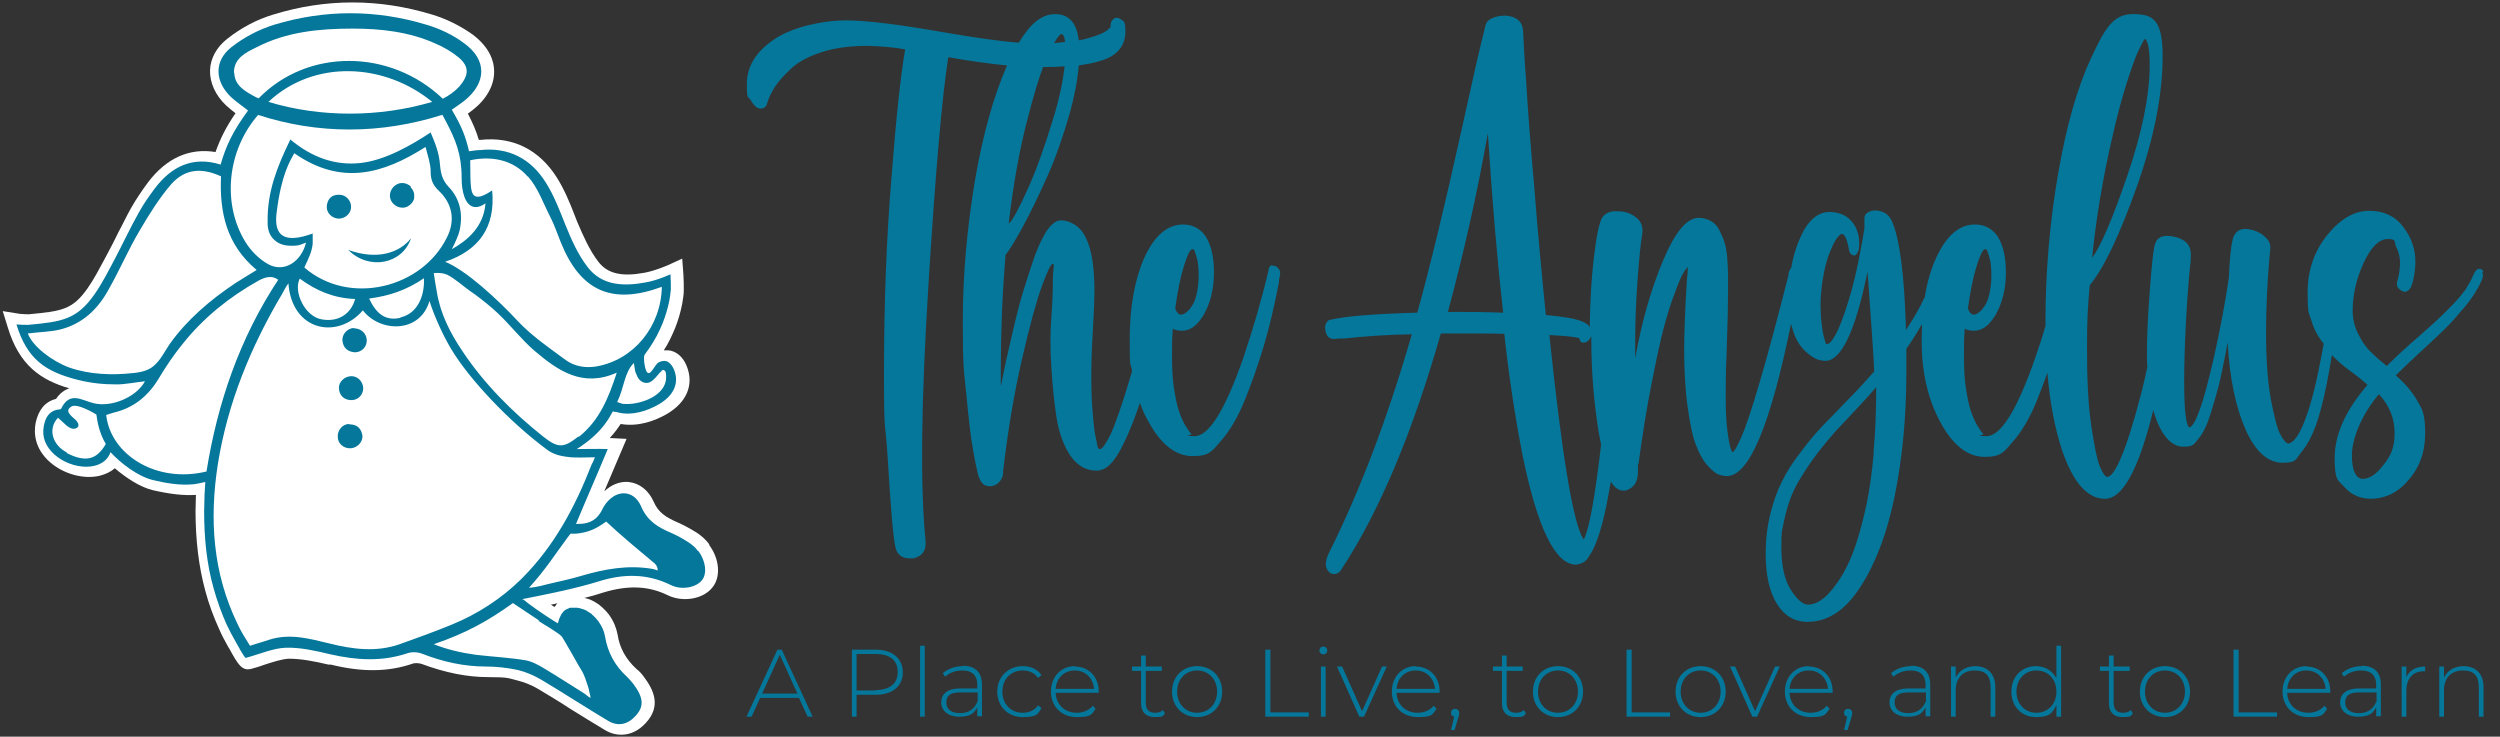
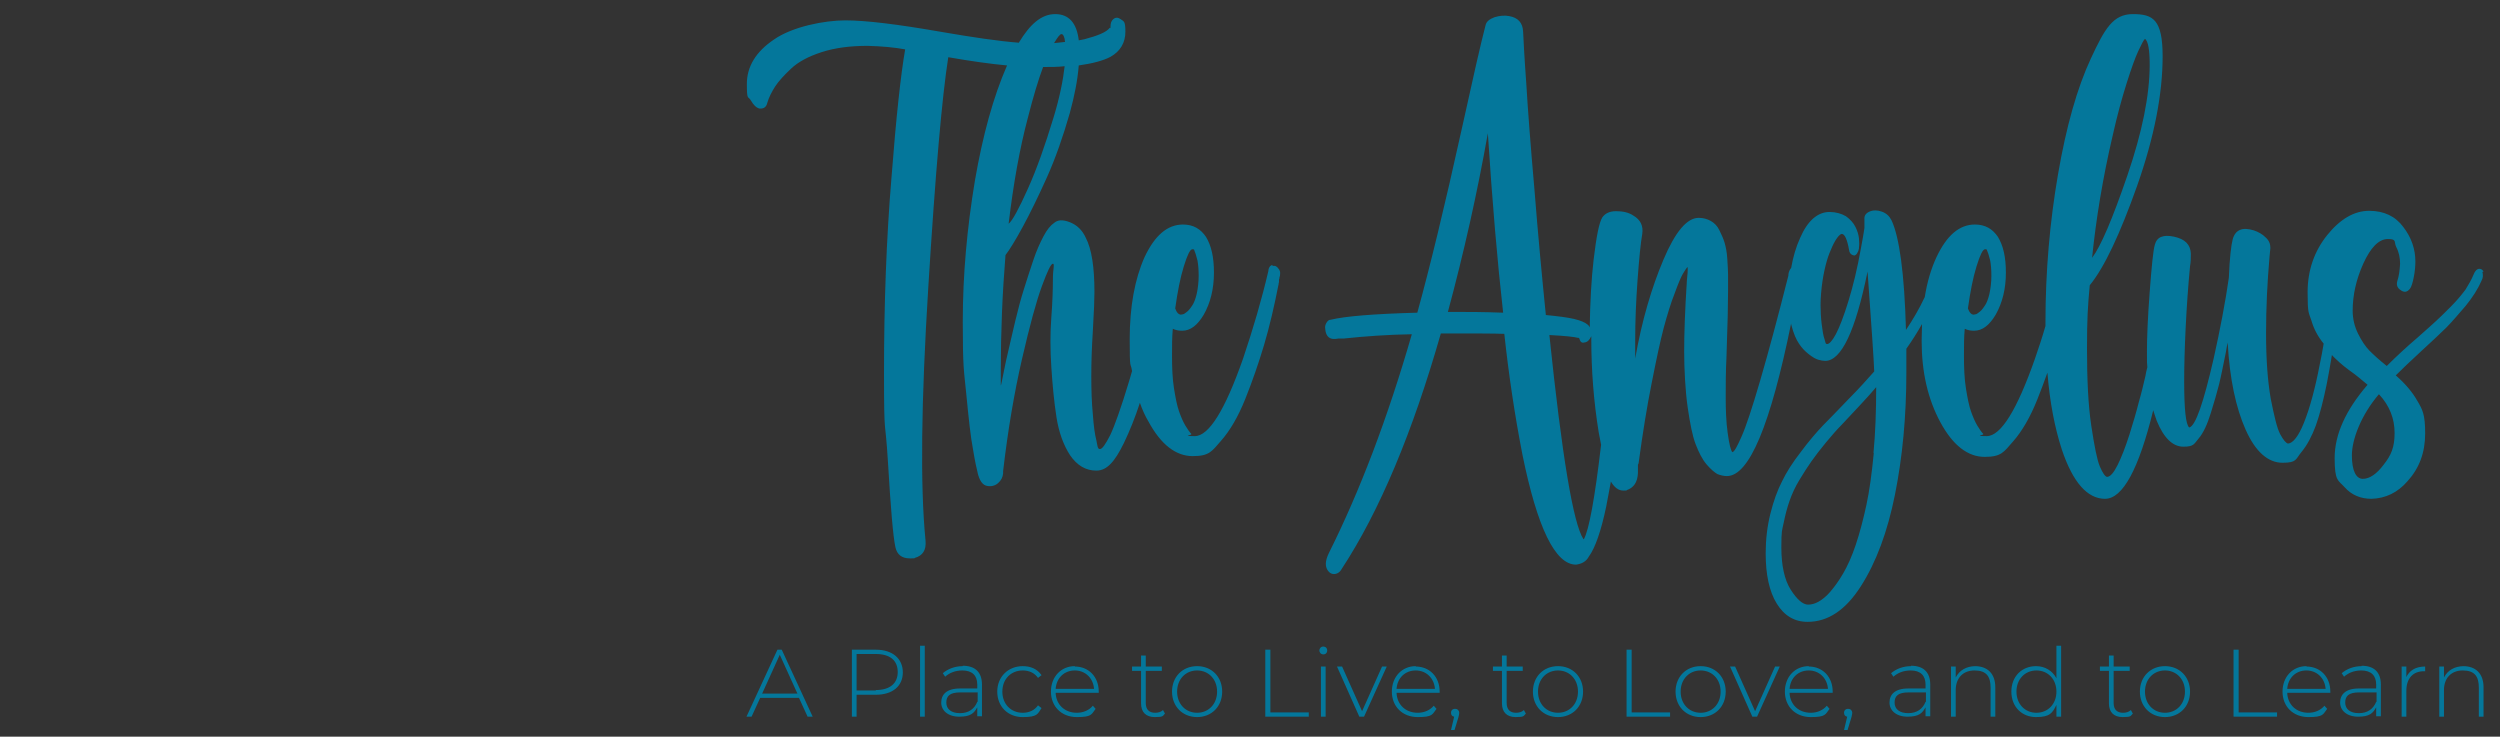
<svg xmlns="http://www.w3.org/2000/svg" id="Layer_1" version="1.1" viewBox="0 0 638 188">
  <rect x="0" y="0" width="638" height="188" fill="#333333" stroke="none" />
  <defs>
    <style>
      .st0 {
        fill: #04779b;
      }

      .st1 {
        fill: #fff;
      }
    </style>
  </defs>
  <path class="st0" d="M198.4,165.8l-7.9,17.1h1.3l2.2-4.8h9.9l2.2,4.8h1.3l-7.9-17.1h-1.2ZM194.5,177l4.5-9.9,4.5,9.9h-9ZM223.5,165.8h-6.1v17.1h1.2v-5.6h4.9c4.3,0,6.9-2.2,6.9-5.7s-2.6-5.8-6.9-5.8ZM223.5,176.2h-4.9v-9.3h4.9c3.7,0,5.6,1.7,5.6,4.6s-2,4.6-5.6,4.6ZM234.8,182.9h1.2v-18.1h-1.2v18.1ZM245.7,170c-2,0-3.8.7-5.1,1.8l.6.9c1.1-1,2.6-1.6,4.4-1.6,2.5,0,3.8,1.3,3.8,3.6v1h-4.4c-3.5,0-4.8,1.6-4.8,3.6s1.7,3.6,4.6,3.6,3.8-.9,4.6-2.4v2.3h1.2v-8.1c0-3.2-1.8-4.8-4.9-4.8ZM249.4,179.1c-.7,1.8-2.2,2.9-4.4,2.9s-3.5-1-3.5-2.7.9-2.6,3.6-2.6h4.4v2.4ZM261,171.1c1.6,0,3,.6,3.9,1.9l.9-.7c-1.1-1.6-2.8-2.3-4.8-2.3-3.7,0-6.5,2.7-6.5,6.5s2.7,6.5,6.5,6.5,3.8-.8,4.8-2.3l-.9-.7c-.9,1.3-2.3,1.9-3.9,1.9-3,0-5.2-2.2-5.2-5.4s2.2-5.4,5.2-5.4ZM274.3,170c-3.5,0-6.1,2.7-6.1,6.5s2.7,6.5,6.6,6.5,3.7-.7,4.8-2.1l-.7-.8c-1,1.2-2.5,1.8-4.1,1.8-3.1,0-5.3-2.1-5.4-5.1h11c0-.1,0-.2,0-.3,0-3.8-2.6-6.4-6.1-6.4ZM269.4,175.8c.2-2.8,2.2-4.7,4.9-4.7s4.7,2,4.9,4.7h-9.8ZM294.8,181.9c-1.6,0-2.4-.9-2.4-2.5v-8.2h4.1v-1.1h-4.1v-2.8h-1.2v2.8h-2.3v1.1h2.3v8.3c0,2.2,1.2,3.5,3.5,3.5s2-.3,2.6-.9l-.5-.9c-.5.5-1.2.7-2,.7ZM305.5,170c-3.7,0-6.4,2.7-6.4,6.5s2.7,6.5,6.4,6.5,6.4-2.7,6.4-6.5-2.7-6.5-6.4-6.5ZM305.5,181.9c-2.9,0-5.1-2.2-5.1-5.4s2.2-5.4,5.1-5.4,5.1,2.2,5.1,5.4-2.2,5.4-5.1,5.4ZM324.1,165.8h-1.2v17.1h11.1v-1.1h-9.8v-16ZM337.7,165c-.6,0-1,.5-1,1s.4,1,1,1,1-.4,1-1-.4-1-1-1ZM337.1,182.9h1.2v-12.8h-1.2v12.8ZM347.6,181.5l-5.1-11.4h-1.3l5.7,12.8h1.2l5.8-12.8h-1.2l-5.1,11.4ZM361.3,170c-3.5,0-6.1,2.7-6.1,6.5s2.7,6.5,6.6,6.5,3.7-.7,4.8-2.1l-.7-.8c-1,1.2-2.5,1.8-4.1,1.8-3.1,0-5.3-2.1-5.4-5.1h11c0-.1,0-.2,0-.3,0-3.8-2.6-6.4-6.1-6.4ZM356.4,175.8c.2-2.8,2.2-4.7,4.9-4.7s4.7,2,4.9,4.7h-9.8ZM371.3,180.9c-.6,0-1,.4-1,1s.3.9.8,1l-.8,3.4h.9l1-3.3c.1-.5.2-.8.2-1.1,0-.5-.4-1-1-1ZM386.9,181.9c-1.6,0-2.4-.9-2.4-2.5v-8.2h4.1v-1.1h-4.1v-2.8h-1.2v2.8h-2.3v1.1h2.3v8.3c0,2.2,1.2,3.5,3.5,3.5s2-.3,2.6-.9l-.5-.9c-.5.5-1.2.7-2,.7ZM397.6,170c-3.7,0-6.4,2.7-6.4,6.5s2.7,6.5,6.4,6.5,6.4-2.7,6.4-6.5-2.7-6.5-6.4-6.5ZM397.6,181.9c-2.9,0-5.1-2.2-5.1-5.4s2.2-5.4,5.1-5.4,5.1,2.2,5.1,5.4-2.2,5.4-5.1,5.4ZM416.3,165.8h-1.2v17.1h11.1v-1.1h-9.8v-16ZM434,170c-3.7,0-6.4,2.7-6.4,6.5s2.7,6.5,6.4,6.5,6.4-2.7,6.4-6.5-2.7-6.5-6.4-6.5ZM434,181.9c-2.9,0-5.1-2.2-5.1-5.4s2.2-5.4,5.1-5.4,5.1,2.2,5.1,5.4-2.2,5.4-5.1,5.4ZM447.9,181.5l-5.1-11.4h-1.3l5.7,12.8h1.2l5.8-12.8h-1.2l-5.1,11.4ZM461.6,170c-3.5,0-6.1,2.7-6.1,6.5s2.7,6.5,6.6,6.5,3.7-.7,4.8-2.1l-.7-.8c-1,1.2-2.5,1.8-4.1,1.8-3.1,0-5.3-2.1-5.4-5.1h11c0-.1,0-.2,0-.3,0-3.8-2.6-6.4-6.1-6.4ZM456.7,175.8c.2-2.8,2.2-4.7,4.9-4.7s4.7,2,4.9,4.7h-9.8ZM471.6,180.9c-.6,0-1,.4-1,1s.3.9.8,1l-.8,3.4h.9l1-3.3c.1-.5.2-.8.2-1.1,0-.5-.4-1-1-1ZM487.7,170c-2,0-3.8.7-5.1,1.8l.6.9c1.1-1,2.6-1.6,4.4-1.6,2.5,0,3.8,1.3,3.8,3.6v1h-4.4c-3.5,0-4.8,1.6-4.8,3.6s1.7,3.6,4.6,3.6,3.8-.9,4.6-2.4v2.3h1.2v-8.1c0-3.2-1.8-4.8-4.9-4.8ZM491.4,179.1c-.7,1.8-2.2,2.9-4.4,2.9s-3.5-1-3.5-2.7.9-2.6,3.6-2.6h4.4v2.4ZM504.2,170c-2.4,0-4.2,1.1-5.1,2.9v-2.8h-1.2v12.8h1.2v-6.8c0-3,1.8-5,4.8-5s4.1,1.5,4.1,4.4v7.4h1.2v-7.5c0-3.6-2.1-5.4-5.2-5.4ZM524.8,173.1c-1-1.9-2.9-3.1-5.2-3.1-3.6,0-6.3,2.6-6.3,6.5s2.7,6.5,6.3,6.5,4.2-1.1,5.2-3.1v3h1.2v-18.1h-1.2v8.3ZM519.7,181.9c-2.9,0-5.1-2.2-5.1-5.4s2.2-5.4,5.1-5.4,5.1,2.2,5.1,5.4-2.2,5.4-5.1,5.4ZM541.8,181.9c-1.6,0-2.4-.9-2.4-2.5v-8.2h4.1v-1.1h-4.1v-2.8h-1.2v2.8h-2.3v1.1h2.3v8.3c0,2.2,1.2,3.5,3.5,3.5s2-.3,2.6-.9l-.5-.9c-.5.5-1.2.7-2,.7ZM552.5,170c-3.7,0-6.4,2.7-6.4,6.5s2.7,6.5,6.4,6.5,6.4-2.7,6.4-6.5-2.7-6.5-6.4-6.5ZM552.5,181.9c-2.9,0-5.1-2.2-5.1-5.4s2.2-5.4,5.1-5.4,5.1,2.2,5.1,5.4-2.2,5.4-5.1,5.4ZM571.2,165.8h-1.2v17.1h11.1v-1.1h-9.8v-16ZM588.6,170c-3.5,0-6.1,2.7-6.1,6.5s2.7,6.5,6.6,6.5,3.7-.7,4.8-2.1l-.7-.8c-1,1.2-2.5,1.8-4.1,1.8-3.1,0-5.3-2.1-5.4-5.1h11c0-.1,0-.2,0-.3,0-3.8-2.6-6.4-6.1-6.4ZM583.7,175.8c.2-2.8,2.2-4.7,4.9-4.7s4.7,2,4.9,4.7h-9.8ZM602.7,170c-2,0-3.8.7-5.1,1.8l.6.9c1.1-1,2.6-1.6,4.4-1.6,2.5,0,3.8,1.3,3.8,3.6v1h-4.4c-3.5,0-4.8,1.6-4.8,3.6s1.7,3.6,4.6,3.6,3.8-.9,4.6-2.4v2.3h1.2v-8.1c0-3.2-1.8-4.8-4.9-4.8ZM606.4,179.1c-.7,1.8-2.2,2.9-4.4,2.9s-3.5-1-3.5-2.7.9-2.6,3.6-2.6h4.4v2.4ZM614.1,172.9v-2.8h-1.2v12.8h1.2v-6.6c0-3.2,1.7-5,4.5-5s.2,0,.3,0v-1.2c-2.4,0-4.1,1-4.9,2.9ZM628.8,170c-2.4,0-4.2,1.1-5.1,2.9v-2.8h-1.2v12.8h1.2v-6.8c0-3,1.8-5,4.8-5s4.1,1.5,4.1,4.4v7.4h1.2v-7.5c0-3.6-2.1-5.4-5.2-5.4Z" />
  <path class="st0" d="M324.8,67.6c-.6.1-1,.6-1.1,1.3v.2c-1.7,7.3-3.9,14.8-6.5,22.5-4.6,13.1-8.7,19.7-12.3,19.7s-.5-.2-.9-.6c-.4-.4-.9-1.1-1.5-2.1-.6-1-1.1-2.2-1.6-3.6-.5-1.4-.9-3.4-1.3-5.9-.4-2.5-.5-5.3-.5-8.3s0-4.6.2-6.9c.8.4,1.6.5,2.4.5,2.1,0,3.9-1.4,5.5-4.1,1.7-3,2.6-6.6,2.6-10.7s-.7-6.9-2-9.1c-1.4-2.1-3.3-3.2-5.9-3.2-4,0-7.2,2.8-9.8,8.3-2.5,5.6-3.8,12.6-3.8,21s.2,5.5.6,8.1c-.2.8-.5,1.6-.7,2.4-2.1,7-3.8,11.7-4.9,14-1.2,2.3-2,3.5-2.6,3.5s-.6-.7-.9-2.2c-.4-1.5-.7-3.7-.9-6.6-.3-3-.4-6.2-.4-9.8s.1-6.8.4-11.7c.3-4.9.4-8.2.4-9.8,0-6.3-.7-10.9-2.2-13.8-.9-2-2.3-3.3-4.1-4-1.8-.7-3.1-.6-4,.2-.9.6-1.8,1.7-2.7,3.4-.9,1.7-1.8,3.7-2.6,6.1-.8,2.4-1.6,4.8-2.4,7.4-.8,2.5-1.5,5.2-2.2,8.1-.7,2.8-1.2,5.3-1.7,7.3-.5,2-.9,4-1.3,6-.4,2-.6,3.1-.7,3.2v-3.6c0-10,.4-19.9,1.2-29.7,1-1.3,2.5-3.7,4.4-7.2,1.9-3.5,4-7.8,6.2-12.7,2.2-4.9,4.1-10.4,5.8-16.3,1.2-4.4,2-8.4,2.3-12.2,3.5-.5,6.2-1.2,8.1-2.2,2.5-1.4,3.8-3.6,3.8-6.4s-.4-2.6-1.2-3.2c-.7-.5-1.3-.5-1.9,0-.5.4-.7,1.1-.7,1.9s0,.2-.2.3c-.8,1.1-3,2-6.4,2.9-.5.1-1,.2-1.5.3-.5-4.4-2.5-6.7-6-6.7s-6.4,2.5-9.3,7.3c-5.2-.4-11.9-1.4-20-2.8-10.9-1.9-19-2.9-24.3-2.9s-13.5,1.6-18.2,4.9c-4.6,3.1-6.9,6.9-6.9,11.3s.3,3,1,4.2c.7,1.2,1.4,1.9,2.2,2.1,0,0,.1,0,.2,0,0,0,.1,0,.2,0,.8,0,1.4-.5,1.6-1.4.4-1.4,1.1-2.8,2-4.2.9-1.4,2.3-2.9,4.1-4.6,1.8-1.7,4.4-3.1,7.8-4.2,3.4-1.1,7.3-1.6,11.7-1.6,3.7.1,6.9.4,9.6.9-1.1,6.3-2.3,17.2-3.5,32.8-1.3,15.6-1.9,32.2-1.9,49.8s.3,10.9,1,22.6c.7,11.7,1.3,19,1.9,21.8.4,1.9,1.6,2.9,3.7,2.9s.9,0,1.2-.1c2.1-.6,3-2,2.8-4.4-1.4-14.1-1.1-35.7.7-64.7,1.8-29,3.5-48.6,5.1-58.7,5.7,1,10.7,1.7,15,2.1-3.5,8-6.2,17.8-8.2,29.4-2,12-3.1,24-3.1,36s.3,12.3.9,18.5c.6,6.2,1.1,10.9,1.7,14,.5,3.1,1,5.3,1.3,6.5.5,1.7,1.2,2.7,2.3,2.9,1,.2,2,0,2.8-.7.8-.7,1.2-1.5,1.3-2.5v-.6c1.2-10.3,2.8-19.8,4.8-28.5,2-8.7,3.7-14.9,5.1-18.7,1.4-3.8,2.3-5.7,2.8-5.7s0,1.3,0,3.9-.1,5.9-.4,9.8c-.3,3.9-.3,8.2,0,12.7.3,4.6.7,8.8,1.3,12.7.6,3.9,1.8,7.2,3.5,9.8,1.8,2.6,4,3.9,6.7,3.9s4.7-2.3,7-7c1.5-3.1,2.9-6.6,4.1-10.3.6,1.7,1.3,3.3,2.2,4.8,3.2,5.9,7,8.8,11.3,8.8s4.9-1.3,7.2-3.9c2.3-2.6,4.4-6.2,6.2-10.7,1.8-4.5,3.4-9.1,4.8-13.8,1.4-4.7,2.6-9.9,3.7-15.5,0-.1,0-.3.1-.5,0-.2,0-.4,0-.5,0-.1,0-.3.1-.4v-.2c.3-.9.3-1.7-.2-2.3-.4-.6-.9-.9-1.6-.7ZM299.9,78.8c.6-4.3,1.3-7.9,2.2-10.8.9-2.9,1.6-4.4,2.2-4.4s.4.2.6.6c.2.4.4,1.2.7,2.3.2,1.1.3,2.4.3,3.9s-.2,3.3-.5,4.6c-.3,1.3-.7,2.3-1.1,2.9-.4.6-.8,1.2-1.3,1.6-.5.4-.9.7-1.1.7-.2,0-.4.1-.5.1-.6,0-1.1-.5-1.5-1.6h0ZM270.9,8.7c.4,0,.8.7.9,2-.9.1-1.9.2-2.8.3.9-1.5,1.5-2.3,1.9-2.3ZM262.3,30.1c1.4-5.5,2.7-9.8,3.9-13,2,0,3.8,0,5.5-.2-.4,3.6-1.3,8.1-2.9,13.3-2.1,6.9-4.2,12.9-6.5,18-2.3,5.1-3.9,8.1-4.9,8.9,1.2-10.1,2.8-19.1,4.9-27ZM633.8,69.3c-.3-.5-.6-.7-1.1-.7s-1.1.5-1.5,1.6c-.5,1.2-1.2,2.4-2,3.7-.9,1.2-2.1,2.7-3.7,4.3-1.6,1.6-2.9,2.9-3.8,3.7-.9.8-2.5,2.3-4.8,4.3-2.7,2.3-5.3,4.7-7.8,7.2-2-1.6-3.4-2.9-4.4-3.9-1-1-2-2.5-2.9-4.3s-1.4-3.8-1.4-5.9c0-4,.9-8,2.7-12,1.9-4.2,4-6.3,6.3-6.3s1.5.7,2.1,2c.7,1.3,1,2.8,1,4.3-.1,1.8-.3,3.2-.7,4.4h0c-.3,1,0,1.8.8,2.3.9.7,1.7.6,2.4-.3.4-.5.7-1.5,1-3,.3-1.5.4-2.9.4-4,0-3.1-1-6.1-3.1-8.8-2-2.7-4.9-4.1-8.7-4.1s-7.4,2.1-10.7,6.2c-3.3,4.1-5,9-5,14.6s.3,5.1,1,7.3c.6,2.1,1.7,4.1,3.1,5.8-.3,1.7-.6,3.5-1,5.3-1.2,6.3-2.6,11.3-4,14.8-1.4,3.5-2.8,5.3-4.1,5.4-.5-.1-1.2-.9-2-2.4-.8-1.5-1.5-4.5-2.4-9-.8-4.6-1.2-10.1-1.2-16.7s.3-12.9.9-19.8c.1-1.1.2-1.8.2-2,0-1-.3-1.9-1.2-2.7-.8-.8-1.8-1.4-3-1.8-2.9-.9-4.7-.2-5.4,2.2-.4,1.5-.8,4.8-1,9.9-.9,6.2-2.2,13.1-3.9,20.7-2.6,11.3-4.6,17.1-6.2,17.5-.9-.7-1.3-4.7-1.3-11.9s.5-19,1.5-29.3c.2-1.1.2-2.1.2-3.2-.1-2.3-1.5-3.7-4.3-4.3-2.8-.6-4.4.1-4.9,2.1-.4,1.4-.8,5.3-1.3,12-.5,6.6-.7,11.6-.7,15.1s0,2.8.1,4.1c-.2.8-.4,1.6-.5,2.3-.5,2.1-1,4.3-1.7,6.7-.6,2.4-1.4,5.1-2.4,8.3-1,3.1-2,5.7-3,7.7-1,2-1.9,3-2.7,3-.5-.1-1.1-1-1.8-2.6-.7-1.6-1.4-5.1-2.2-10.4-.8-5.3-1.1-11.9-1.1-19.7s.2-10.7.7-16.2h0c3.7-4.5,7.7-13,12.1-25.4,4.4-12.5,6.5-23.5,6.5-33s-2.5-10.8-7.6-10.8-7.2,3.8-10.7,11.3c-3.5,7.5-6.3,17.4-8.4,29.6-2.1,12.2-3.2,24.8-3.2,37.8s0,.6,0,.9c-.8,2.8-1.7,5.5-2.7,8.4-4.6,13.1-8.7,19.7-12.3,19.7s-.5-.2-.9-.6c-.4-.4-.9-1.1-1.5-2.1-.6-1-1.1-2.2-1.6-3.6-.5-1.4-.9-3.4-1.3-5.9-.4-2.5-.5-5.3-.5-8.3s0-4.6.2-6.9c.8.4,1.6.5,2.4.5,2.1,0,3.9-1.4,5.5-4.1,1.7-3,2.6-6.6,2.6-10.7s-.7-6.9-2-9.1c-1.4-2.1-3.3-3.2-5.9-3.2-4,0-7.2,2.8-9.8,8.3-1.4,3-2.4,6.4-3,10.2-1.4,3-3,5.7-4.8,8.4-.4-14.5-1.7-23.8-3.7-28-.5-1-1.3-1.8-2.5-2.2-1.1-.4-2.2-.4-3.1,0-.9.4-1.4,1-1.3,2,0,.1,0,.3,0,.5,0,.2,0,.4,0,.8,0,.3,0,.6,0,.9-.2,1.4-.5,3.1-.9,5.2-.9,5.1-2,9.6-3.2,13.5-1.2,3.9-2.3,6.7-3.2,8.4-.9,1.7-1.7,2.5-2.2,2.5s-.4-.4-.7-1.3c-.3-.8-.5-2.1-.7-3.7-.2-1.6-.3-3.3-.3-5s.2-4.1.5-6.1c.3-2,.7-3.7,1.1-5.1.4-1.4.9-2.6,1.4-3.7.5-1.1,1-1.9,1.4-2.4.4-.5.8-.8,1-.8.8,0,1.4,1.4,1.9,4.2,0,.2.1.4.2.6.1.2.3.4.5.5.2.1.4.2.6.2s.4-.1.7-.5c.2-.3.4-.7.5-1.3h0c0,0,0-.2,0-.2.1-.7.1-1.4,0-2.4-.1-.9-.4-1.9-.9-2.9-.5-1-1.3-1.9-2.4-2.7-1.2-.7-2.6-1.1-4.2-1.1-3,0-5.6,2.2-7.5,6.6-1.1,2.4-1.8,4.9-2.3,7.7-.3.3-.6.9-.7,1.6v.3c-2.7,10.7-5.1,19.6-7.2,26.8-2.1,7.2-3.7,12-4.8,14.4-1.1,2.5-1.8,3.8-2.3,3.9-.4-.4-.8-2-1.2-4.9-.4-2.9-.5-5.9-.5-9.1s0-6.5.2-10.5c.3-8.2.4-13.7.4-16.6s0-3.2,0-4.2c0-1-.1-2.4-.2-4.1-.1-1.7-.4-3.1-.7-4.1-.3-1-.8-2.1-1.3-3.1-.5-1.1-1.3-1.9-2.2-2.4-.9-.5-1.9-.8-3.1-.8-3,0-6,3.6-9,10.7-3,7.1-5.5,15.5-7.2,25.2v-4.7c0-4.7.2-9.8.6-15.3.4-5.5.8-9.5,1.2-11.8.3-2-.4-3.6-2.3-4.7-1.2-.8-2.7-1.1-4.4-1.1-1.7,0-2.8.6-3.5,1.6-.8,1.3-1.5,4.8-2.2,10.7-.6,5.1-.9,10.9-1,17.4-.1-.3-.3-.6-.6-.8-.6-.5-1.7-1-3.4-1.4-1.7-.4-4.1-.7-7.2-1-1-9.9-2-20.5-2.9-31.9-1-11.4-1.7-20.5-2.1-27.3-.5-6.8-.7-11.1-.8-13.1-.1-2.3-1.3-3.6-3.6-4-1.2-.2-2.4-.1-3.7.3-1.3.5-2.1,1.1-2.3,2.1-1.2,4.6-3.2,13.4-6.1,26.6-4.3,19.5-8.1,35.1-11.3,46.7-11,.3-18.4.9-22.1,1.8-.5,0-.8.3-1.1.8-.3.5-.4,1-.3,1.5.1,1.6.8,2.5,2,2.6.1,0,.3,0,.4,0,.2,0,.5,0,.9-.1.4,0,.9,0,1.4,0,5.6-.6,11.4-1,17.4-1.1-6.2,21.5-13.3,40.1-21.2,55.9-1,2.1-1,3.6,0,4.7.4.4.8.6,1.3.6.8,0,1.5-.4,2-1.3,9.7-14.8,18.1-34.9,25.3-60.1h2c6.8,0,11.5,0,14.2.1,1.1,10.2,2.6,20.4,4.6,30.7,3.8,18.8,8.4,28.2,13.7,28.2,1.5-.2,2.6-.8,3.3-2.1,1.6-2.2,3.1-6.5,4.4-12.7.4-2.1.8-4.2,1.2-6.4.9,1.5,1.9,2.3,3.2,2.3s.7,0,.8-.1c1.8-.6,2.8-2,2.9-4.4v-2.1c.1-.1.2-.4.2-.6,1-7.4,2.1-14.2,3.3-20.2,1.2-6.1,2.2-10.8,3.1-14.2.9-3.3,1.8-6.3,2.8-8.8.9-2.5,1.6-4.1,2-4.8.4-.7.8-1.3,1.1-1.7,0,0,.1-.1.2-.1s0,0,0-.1v.7c0,.2,0,1.1-.2,2.7-.5,7.7-.7,13.7-.7,18.2s.3,10.2.9,14.3c.6,4.1,1.2,7.2,2,9.3.8,2.1,1.7,3.9,2.8,5.2,1.1,1.3,2.1,2.1,2.8,2.5.8.3,1.6.5,2.4.5,5.7,0,11.1-13,16.4-39,0,.2,0,.4.1.6.5,2,1.2,3.6,1.9,4.6.7,1.1,1.6,2,2.5,2.7.9.7,1.7,1.2,2.4,1.4.7.2,1.3.3,1.8.3,4.1,0,7.7-7.6,10.8-22.8,1,14,1.6,22.5,1.7,25.5-1.7,1.9-3.8,4.3-6.5,7-2.7,2.8-4.9,5.1-6.6,6.8-1.7,1.8-3.6,4-5.6,6.7-2.1,2.7-3.7,5.2-4.8,7.5-1.2,2.3-2.2,5.1-3,8.3-.8,3.2-1.2,6.6-1.2,10.1,0,5.4.9,9.7,2.8,12.8,1.9,3.1,4.5,4.7,7.9,4.7,5.2,0,9.7-3,13.6-9.1,3.9-6.1,6.8-13.9,8.7-23.4,1.9-9.5,2.9-19.9,2.9-31.1s0-4.8,0-6.1c1.5-2.1,2.8-4.2,4-6.3,0,1.4-.1,2.8-.1,4.3,0,8,1.6,14.9,4.8,20.8s7,8.8,11.3,8.8,4.9-1.3,7.2-3.9c2.3-2.6,4.4-6.2,6.2-10.7.9-2.3,1.8-4.6,2.6-6.9.6,7.6,1.9,14.2,3.7,19.7,2.8,8.3,6.5,12.5,11,12.5s8.6-7.5,12.3-22.6c.3.9.6,1.9.9,2.7,1.8,4.4,4.1,6.6,6.8,6.6s2.7-.7,3.9-2.1c1.2-1.4,2.2-3.6,3.1-6.5.9-2.9,1.6-5.3,2.1-7.3.5-2,1-4.6,1.7-8,.2-1.3.4-2.2.5-2.7.5,9.3,2.1,16.7,4.6,22.3,2.5,5.6,5.7,8.4,9.4,8.4s3.3-.9,4.8-2.7c1.5-1.8,2.7-4.1,3.7-6.8,1-2.8,1.9-6.3,2.8-10.7.5-2.5.9-4.9,1.3-7.3.4.5.9.9,1.2,1.2,1,1,2.5,2.2,4.6,3.7.3.2,1.4,1.1,3.3,2.7-5.6,6.5-8.4,12.7-8.4,18.7s.9,5.6,2.6,7.5c1.7,1.9,4,2.9,6.8,2.9,3.6-.1,6.7-1.6,9.2-4.5,3-3.3,4.5-7.3,4.5-12.2s-.7-6.1-2-8.3c-1.3-2.3-3.1-4.4-5.5-6.5,1.6-1.6,3.7-3.6,6.3-6,2.8-2.6,5-4.6,6.5-6.1s3.1-3.4,5-5.6c1.8-2.2,3.2-4.4,4.1-6.5.4-.7.4-1.5.2-2.2ZM539.2,34.4c1.1-4.9,2.3-9.3,3.5-13.1,1.2-3.8,2.2-6.6,3-8.3.8-1.7,1.3-2.7,1.7-3.1.8.6,1.2,2.8,1.2,6.6,0,7.8-1.9,17.2-5.7,28.3-3.8,11.1-6.8,18.1-9,21,1-9.8,2.7-20.3,5.3-31.4ZM502.2,78.8c.6-4.3,1.3-7.9,2.2-10.8.9-2.9,1.6-4.4,2.2-4.4s.4.2.6.6c.2.4.4,1.2.7,2.3.2,1.1.3,2.4.3,3.9s-.2,3.3-.5,4.6c-.3,1.3-.7,2.3-1.1,2.9-.4.6-.8,1.2-1.3,1.6-.5.4-.9.7-1.1.7-.2,0-.4.1-.5.1-.6,0-1.1-.5-1.5-1.6h0ZM370.9,79.6h-1.4c4.1-15.2,7.5-30.4,10.2-45.6,1.1,17.2,2.4,32.5,3.9,45.8-5-.2-9.2-.2-12.7-.2ZM404.1,137.6c-2.6-3.9-5.5-21.3-8.7-52.1,4.1.2,6.5.5,7.2.7.2,0,.3,0,.4.1h0c.3,1,.7,1.3,1.3,1.1.5,0,1-.3,1.4-.9.1-.2.3-.5.4-.7,0,.2,0,.4,0,.7,0,7.9.6,15.9,1.9,23.9.2,1.1.4,2.1.6,3.1-1.6,13.7-3.1,21.8-4.4,24.1ZM478.2,115.5c-.5,5.2-1.1,9.7-1.9,13.4-.8,3.7-1.7,7.1-2.7,10.1-1,3-2.1,5.4-3.2,7.3-1.1,1.9-2.2,3.4-3.3,4.7-1.1,1.3-2.2,2.1-3.1,2.6-.9.5-1.8.7-2.6.7-1.3,0-2.8-1.3-4.4-3.8-1.6-2.5-2.4-6.2-2.4-10.8s.2-4.3.6-6.3c.4-2,.9-3.9,1.5-5.6.6-1.7,1.4-3.5,2.5-5.3,1.1-1.8,2.1-3.4,3.1-4.8,1-1.4,2.2-3,3.7-4.8,1.5-1.8,2.8-3.3,4-4.5,1.1-1.2,2.6-2.8,4.4-4.7,1.8-1.9,3.3-3.6,4.4-4.9,0,6.1-.2,11.7-.7,16.9ZM608.3,118.6c-1.8,2.4-3.6,3.6-5.3,3.6s-2.8-2-2.8-6,2.3-10.2,6.9-15.6c2.7,2.9,4,6.2,4,9.9s-.9,5.7-2.8,8.1Z" />
  <g>
-     <path class="st1" d="M181,138.9c-.8-1.1-1.9-2.1-3.1-2.9h0c-1.6-1-3.2-1.9-4.8-2.6-3.2-1.4-5.1-2.6-6.3-5.4-1.3-2.9-3.6-4.7-6.4-5-2.2-.2-4.4.7-6.2,2.4l5.7-13.4-4-.2c-.1,0-.2,0-.3,0,1.3-1.4,2.2-2.7,2.8-3.6,4.6.8,8.9-.9,11.7-2.5,5.2-3,7.1-7.6,5.1-12.4-.9-2.2-2.6-3.7-4.6-3.9-.4,0-.8,0-1.2,0,1.2-1.8,2.1-3.8,2.9-5.7.8-2,1.4-4.1,1.8-6.2.2-1.2.4-2.3.4-3.3,0-1.4,0-2.8-.1-4.2l-.3-4-3.7,1.7s-3.2,1.4-5.9,1.9c-5.9,1.1-9.5.2-11.8-2.8-2.3-3-3.9-6.7-5.4-10.2-.2-.6-.5-1.2-.7-1.8-1.2-3.1-2.6-6.5-4.5-9.5-4.5-7.1-11.2-10.5-19.5-9.6h-.4c-.7-2.3-1.5-4.2-2.8-6.7.4-.3.8-.6,1.2-.9,3.6-2.8,5.6-6.4,5.5-10,0-2.4-1.1-6-5.5-9.3-3.1-2.2-6.7-4-10.4-5.1-13.5-4.1-27.1-4.1-40.4,0-4.1,1.2-8.3,3.4-11.8,6.2-2.7,2.1-4.3,5-4.4,8-.1,3.2,1.4,6.5,4.2,9.1.7.6,1.5,1.3,2.3,1.9-2.4,3.5-3.9,6.5-5.1,9.9-6.6-1.1-12.5,1.5-17.2,7.7-1.7,2.3-3.1,4.4-4.3,6.5-1.2,2.1-2.2,4.3-3.3,6.3-.8,1.7-1.7,3.4-2.6,5.1-.3.6-.6,1.1-.9,1.7-1.4,2.6-2.7,5.1-4.3,7.4-3.9,5.6-6.7,5.9-15,6.7-.4,0-1.4,0-2.3-.1l-4.4-.7,1.3,4.2c2.9,9.6,8.4,13.4,15.7,15.5-1.2.4-2.4,1.2-3.4,2.7,0,0,0,0,0,0-2.8.7-4.5,2.8-5.2,6.1-.5,2.6-.3,6.5,3.6,10,3.5,3.1,8.7,4.5,12.8,3.5,1.5-.4,2.8-1,3.8-1.9,2.8,2.4,6.4,4.8,9.7,5.6,4.4,1,7.8,1.4,11,1.2,0,1.4-.1,2.8-.1,4.1,0,7.3.8,14.2,2.5,20.4.9,3.4,2.1,6.6,3.5,9.7.7,1.6,1.5,3.1,2.4,4.7l.2.3c2.2,4,3.2,5.8,5.6,5.2,1.2-.3,2.4-.7,3.5-1.1,2.2-.7,4.3-1.4,6.1-1.5,3.2,0,6.7.7,10.1,1.5h.6c8.1,2,14.8,1.9,21.1-.3.4-.1,1.3-.1,2,.1,6.2,2.3,11.7,3.4,17.1,3.4s5.1.3,7.6.9c1.6.4,3.4,1.1,5.1,2.1,2.8,1.7,5.7,3.4,8.4,5.2,2.8,1.7,5.6,3.5,8.5,5.2,1.4.9,2.9,1.3,4.4,1.3,2.2,0,4.4-1,6.2-3,4.1-4.4,1.9-8.6-.5-11.8-.5-.7-1.1-1.4-1.9-2-2.7-2.5-4.3-5.4-4.8-8.8-.3-1.6-1-3.4-2.1-4.9-.1-.2-.2-.3-.4-.5-.2-.3-.4-.5-.6-.7-.2-.2-.4-.4-.7-.7-.2-.2-.5-.4-.7-.6-.2-.2-.5-.4-.7-.5-.3-.2-.5-.3-.8-.5-.3-.1-.5-.3-.8-.4-.3-.1-.6-.2-.8-.3-.3,0-.6-.2-.9-.2,0,0,0,0,0,0,1.7-.4,3.4-.9,4.9-1.4,6.3-1.9,11.5-1.7,16.4.7,3.9,1.9,9.2,1,11.5-2.1,2.1-2.7,1.7-7.2-.9-10.7ZM89.5,111.7h0s0,0,0,0c0,0,0,0,0,0ZM102.8,50.3s0,0,0,0c0,0,0,0,0,0,0,0,0,0,0,0ZM142,154.3c-.2.2-.3.4-.5.6-.3-.2-.6-.4-.9-.6.6-.1,1.2-.2,1.7-.4-.1.1-.3.3-.4.4Z" />
-     <path class="st0" d="M178.1,140.6c-.6-.9-1.5-1.6-2.4-2.2-1.4-.9-2.8-1.7-4.4-2.4-3.3-1.4-6.1-3-7.7-6.8-2-4.5-6.7-4.3-9.4-.1-.4.6-.6,1.2-1,1.8-1.4,2.2-3.4,2.9-6.2,2.8,2.7-6.5,5.4-12.6,8.1-19.1-2.4-.1-5.9,0-7.9,0,7.1-4.5,8.6-8.8,9.2-9.6,0,0,.5.1.5.1.3,0,.7.1,1,.2,3.5.8,7.2-.4,10.2-2.1,3.3-1.9,5.5-5,3.9-8.9-.4-.9-1.2-2.1-2.3-2.2-.8,0-1.6.2-2.1.8-.6.7-1,1.6-1.7,2.2-.2.1-.4.2-.6,0-.2,0-.3-.3-.4-.5-.3-.8-.4-1.4-.5-2.2,0-.6-.2-1.5.2-2,.4-.6.8-1.1,1.2-1.7,1.3-1.9,2.4-4,3.3-6.2.7-1.8,1.3-3.7,1.7-5.7.2-1,.3-2,.4-2.9,0-1.3,0-2.6-.1-3.9,0,0-3.4,1.6-6.5,2.1-5.5,1-11,.8-14.6-3.9-2.5-3.2-4.2-7.1-5.7-10.8-1.4-3.5-2.9-7.5-5-10.8-3.8-6.1-9.5-9.1-16.8-8.3-.9,0-2,.2-2.8.3-.9-3.8-1.8-6.2-4.4-10.6,1.1-.8,2.2-1.5,3.1-2.2,5.8-4.6,6-10.5,0-14.8-2.8-2.1-6.2-3.7-9.6-4.7-12.9-3.9-25.9-3.9-38.8,0-3.9,1.2-7.7,3.2-10.9,5.7-4.6,3.6-4.3,8.9,0,12.9,1.2,1.1,3.1,2.4,4.2,3.3-3.8,5.2-5.6,8.9-7,13.8-7-2.2-12.5.4-16.8,6.1-1.5,2-2.9,4-4.1,6.2-2.1,3.7-3.9,7.6-5.9,11.4-1.7,3.2-3.3,6.4-5.3,9.3-4.6,6.6-8.4,7.1-17,7.9-.7,0-2,0-3-.1,2.7,8.8,7.3,12,15.5,14.1,3.6.9,6.6,1.2,10.2,1.2,1.9,0,5.2-.6,7.1-.8-2.3,4.2-8.7,6.7-13.1,5.6-3.2-.8-6.1-3.1-8.3,1.4-.1.2-.8.2-1.2.3-2,.5-2.8,2.1-3.2,4-.6,3,.5,5.4,2.7,7.4,4.5,4,12.5,4.5,14.3-.6,2.6,2.8,7,6.2,10.8,7.1,3.3.8,6.8,1.4,10.2,1.1.6,0,3.2-.6,3.2-.6,0,0-.2,2.9-.2,3.2,0,1.4-.1,2.9-.1,4.3,0,6.6.6,13.2,2.4,19.6.9,3.2,2,6.3,3.3,9.2.7,1.5,1.5,3,2.3,4.4.2.4,2.3,4.2,2.6,4.2,3.7-1,7-2.5,10.3-2.6,3.8-.1,7.6.8,11.4,1.7,6.6,1.5,13.1,1.9,19.6-.3,1.2-.4,2.7-.3,3.9.2,5.2,2,10.5,3.2,16.1,3.2,2.7,0,5.5.3,8.2.9,2.1.5,4.1,1.4,6,2.5,5.7,3.4,11.2,7,16.9,10.4,2.6,1.6,5.1,1,7.1-1.2,2.2-2.4,2.1-4.6-.6-8.2-.5-.6-1-1.2-1.5-1.7-3.1-2.8-5-6.2-5.7-10.4-.2-1.3-.8-2.6-1.6-3.7,0-.1-.2-.3-.3-.4-.2-.2-.3-.4-.5-.6-.2-.2-.3-.3-.5-.5-.2-.2-.4-.3-.5-.5-.2-.1-.4-.3-.6-.4-.2-.1-.4-.2-.6-.4-.2-.1-.4-.2-.6-.3-.2,0-.4-.2-.6-.2-.2,0-.4-.1-.6-.2-.2,0-.4,0-.6-.1-.2,0-.4,0-.6,0-.2,0-.4,0-.6,0-.2,0-.4,0-.6,0-.2,0-.4,0-.5.2-.2,0-.3.1-.5.2-.2,0-.3.2-.5.3-.2.1-.3.3-.4.4-.1.2-.3.3-.4.5-.1.2-.2.4-.3.6-.1.2-.2.4-.3.7-.1.3-.2.6-.3,1,0,0,0,.1,0,.1-.4-.3-.9-.5-1.3-.8-.5-.3-.9-.6-1.4-.9-.9-.6-1.9-1.3-2.8-1.9-.7-.5-1.5-1.1-2.2-1.6-.2-.2-1.2-1-1.4-1,6.1-1.2,13.6-2.7,19.4-4.5,6.3-2,12.4-2.1,18.5.9,2.8,1.4,6.6.6,8-1.3,1.3-1.7.9-4.8-.9-7.3ZM147.6,111.4c-3.8,3-5.2,3-9,0-7.9-6.3-15-13.4-20.6-21.8-3.1-4.6-5.6-9.5-6.5-15-.4-2.4-.5-2.7-.8-4.9,1.2-.1,2.2-.1,3.4.4,1,.5,2,1.2,2.9,1.9,1.4,1.1,2.8,2.2,4.3,3.2,2,1.5,3.9,3,5.7,4.7,3.3,3.1,6.1,6.8,9.5,9.7,5.9,5,12.2,9.4,20.9,5.5-2.1,6.5-4.5,12.3-9.7,16.4ZM77.7,68.2s.6-1.4.7-1.5c.2-.5.4-1,.6-1.4.4-1,.7-2.1.8-3.1,0,0,0-.2,0-.2,0-.4,0-.6,0-1.1v-1.3c-7.2,2.6-10,.7-9.2-5.4,1.2-9.7,3.4-13.1,4.5-15.1,11.9,8.3,22.5,5.4,33.5-1.6.6,2.4,1.3,4.3,1.3,6.2,0,2.1.5,3.5,2.1,5,3.5,3.3,4.2,7.6,2.1,11.8-6.3,13-24.9,17.7-36.4,7.8ZM102.2,81.1c-3.9.9-6.2-1.1-8-4.9,5-.7,9.3-2,14-5.2.2,4.9-1.9,9.1-6,10ZM90.6,76.4c-1,3.6-4.2,5.9-8.5,5.1-4.3-.7-7.3-7.1-5.6-10.4,4.2,3.1,8.7,5,14.1,5.2ZM168.9,94.6c0,0,.1-.1.2-.2,0,0,0,0,.1,0,.2,0,.5.2.6.4.2.4.2,1,.2,1.5,0,4.6-6.3,6.9-10.2,6.8-.5,0-1,0-1.4-.2,0,0-.9-.3-.9-.3,1.8-3.6,1.8-7.6,4.3-10-.1,0,.2,1.3.2,1.5,0,.5.2,1,.4,1.4.3.8.6,1.4,1.4,1.9,2.4,1.3,3.7-1.6,5.1-2.8ZM134.7,45c2.6,2.9,3.9,6.8,5.7,10.3,1.1,2.1,1.8,4.3,2.7,6.5,5,12.5,13.1,16.1,25.8,11.4-.2,10.2-7.2,18.6-16.6,20.3-2.9.5-5.7,0-7.9-1.6-4.2-3.1-8.6-6.1-12.1-9.8-5.2-5.6-13.3-13.1-18.7-15.3,8.6-2.9,12.9-8.8,12-18.2-1.5,1-2.7,1.6-3.6,1.6-2.2.1-1.9-3.2-2-9.3,5.5-1.2,11-.1,14.7,4.2ZM59.7,18.5c0-3.6,3-5.1,5.7-6.4,7.7-4,16.1-4.8,24.6-4.8,7.2,0,14.4.8,21.1,3.8,2.1.9,4.2,2.1,6,3.6,2.8,2.4,2.5,4.6.1,7.4-1.1,1.2-2.6,2.3-4.2,3.1-13.3-12.7-34.4-13-47-.1,0,0-.4-.2-.7-.3-2.6-1.4-5.4-2.9-5.5-6.1ZM110.3,26c-13.6,4-28.6,4-41.8,0,11.6-10.9,29.6-10,41.8,0ZM65.8,29.3c15.3,5,31.3,5,47.1,0,2.6,4.8,4.4,8.4,4.8,13.5.2,1.8,0,3.6.3,5.3.4,2.9,2,6.5,5.9,3.8-.5,6.1-4.7,9.5-8.6,11.7.8-1.5,1.8-3.8,2-4.8.9-4.2.1-8.1-2.8-11.1-1.6-1.7-2-3.4-2.2-5.5-.2-2.8-.9-4.9-2.4-8.4-5,3.3-11.6,7.1-17.9,7.8-6.4.7-12.4-1.4-17.9-6-3.4,7-5.9,13.3-5.8,20.9,0,.2,0,.4,0,.5,0,1.6.5,3.2,1.8,4.3,1.4,1.3,3.3,1.5,5.1,1.4,1.1,0,1.9-.4,2.9-.8-1.2,4.9-5.6,7.8-9.7,5.5-2.3-1.3-4.4-3.4-5.8-5.7-6-9.8-4.6-23.4,3.3-32.4ZM34,95.2c-5.3.6-11.2.4-16.3-1.4-4.4-1.6-9.4-5.4-10.6-8.7,3.1-.4,5.7-.4,8.2-1,5.7-1.4,9.7-5.2,12.4-10.2,2.8-4.9,5-10.1,7.9-15,2.4-4.1,5-8.3,8.1-11.9,3.5-3.9,7.7-4.3,12.7-2-.4,9,1.3,17.4,9.1,23.9-2.1,1.3-3.8,2.3-5.5,3.4-6.3,4.2-12.3,9.3-16.7,15.5-1.3,1.9-2.3,4.1-4.1,5.6-1.4,1.2-3.3,1.6-5.1,1.8ZM17.1,115.5c-3.7-1.9-5-6-2.3-8.9,0,0,2.1,1.9,2.3,2.1.8.6,1.7,1,2.5.5.7-.4.4-1.2,0-1.7-.5-.8-3.4-2.3-1.6-3.6,1.4-1.4,6.6,1.9,6.6,1.9.2,1.4.6,4.5,2.4,7.5-2.3,4-5.1,4.8-10,2.3ZM52.8,120.3c-12.9,3.2-24.6-4.3-25.7-14.4.6-.2,1.2-.4,1.9-.6,5.1-1.2,8.8-4.2,11.5-8.7,1.8-3,3.8-6,6-8.7,5.4-6.8,12-12.1,19.5-16.3,1.7-.9,3.4-1.4,5-.2-9.9,15-15.5,31.5-18.3,48.9ZM137.5,158.5c1.5,1,3,1.8,4.4,2.8.6.4,1.4.9,1.7,1.5.2.3.4.7.6,1,.7,1.3,1.5,2.5,2.2,3.8.7,1.3,1.4,2.5,2.2,3.8.6,1.1,1,2.4,1.4,3.6.2.5.3,1.1.4,1.6.1.5.3,1,.3,1.5-.5-.2-1-.7-1.4-1-3.5-2.2-6.9-4.4-10.4-6.5-1.5-.9-3.1-1.8-4.8-2.1-4.2-.7-8.5-.9-12.7-1.4-3.6-.5-7.2-1.3-10.7-2.7,8.2-2.8,13.8-5.9,20.2-10.5,1.8,1.2,4.2,2.8,6.6,4.4ZM133,147.8c-5.1,5-11.1,8.9-17.7,11.6-4.4,1.8-8.8,3.4-13.3,5-6,2.1-12,1.3-18-.2-5-1.2-9.9-2.6-15.1-1-1.6.5-3.1,1-5.1,1.6-1.1-1.8-2.3-3.6-3.2-5.6-6.3-13-7.2-26.7-5-40.8,2.5-15.6,8.4-29.9,16.4-43.4.3-.5.8-1.6,1.6-2.7.9,12.3,12.6,14.4,19,6.9,4.4,5.7,14.6,5.9,17-2.4,1.4,4.4,3.7,9.2,5.5,12.2,4.5,7.6,14.9,18.7,24.7,25.9,1.4,1,3.2,1.5,5,1.7,2,.3,4.7.1,7,.1-.4,1.2-.6,1.4-.8,1.8-4.2,10.8-9.5,20.8-17.8,29.1ZM167.9,145.6s-1.2-.4-1.3-.4c-6.3-1.1-12.3,0-18.4,1.8-2.7.8-5.1,1.3-8.1,2-1.2.3-3.3.9-5.1,1,4.2-4.6,6.7-8.6,9.9-12.9l.7-.9h1.4c2.7-.3,4.7-.9,7.7-3.1,3.6,3.4,8.3,7.3,12.5,10.8.8,1,.6,1.5.6,1.5ZM89.1,108.2c-1.7,0-3,1.6-2.9,3.3,0,1.7,1.5,3,3.3,2.9,1.7-.1,3.1-1.6,3-3.2-.3-1.9-1.4-2.9-3.3-2.9ZM89.7,96c-1.7,0-3.3,1.4-3.2,3.1.1,1.7,1.1,2.8,2.8,3,1.8.2,3.3-1.1,3.4-2.9,0-1.7-1.3-3.2-3-3.2ZM90.4,83.7c-1.7,0-3.2,1.6-3,3.3.2,1.7,1.2,2.7,3,2.9,1.8.1,3.2-1.3,3.2-3,0-1.7-1.4-3.1-3.2-3.1ZM104.9,47.7c-.6-.7-1.5-1-2.3-1-1.6,0-3.1,1.5-3.1,3.2,0,1.7,1.5,3.1,3.2,3.1.5,0,.9-.1,1.3-.3.8-.4,1.5-1.2,1.7-2.1,0-.3,0-.6,0-.9,0-.7-.4-1.4-.9-1.9ZM88.9,63.8c5.3,5.3,13.8,3.6,16-3-3,3.8-8.7,5.6-16,3ZM86.4,49.7c-1.8,0-2.8,1.1-3,2.8-.2,1.7,1.2,3.2,3,3.3,1.7,0,3.2-1.3,3.2-3,0-1.7-1.4-3.2-3.2-3.1Z" />
-   </g>
+     </g>
</svg>